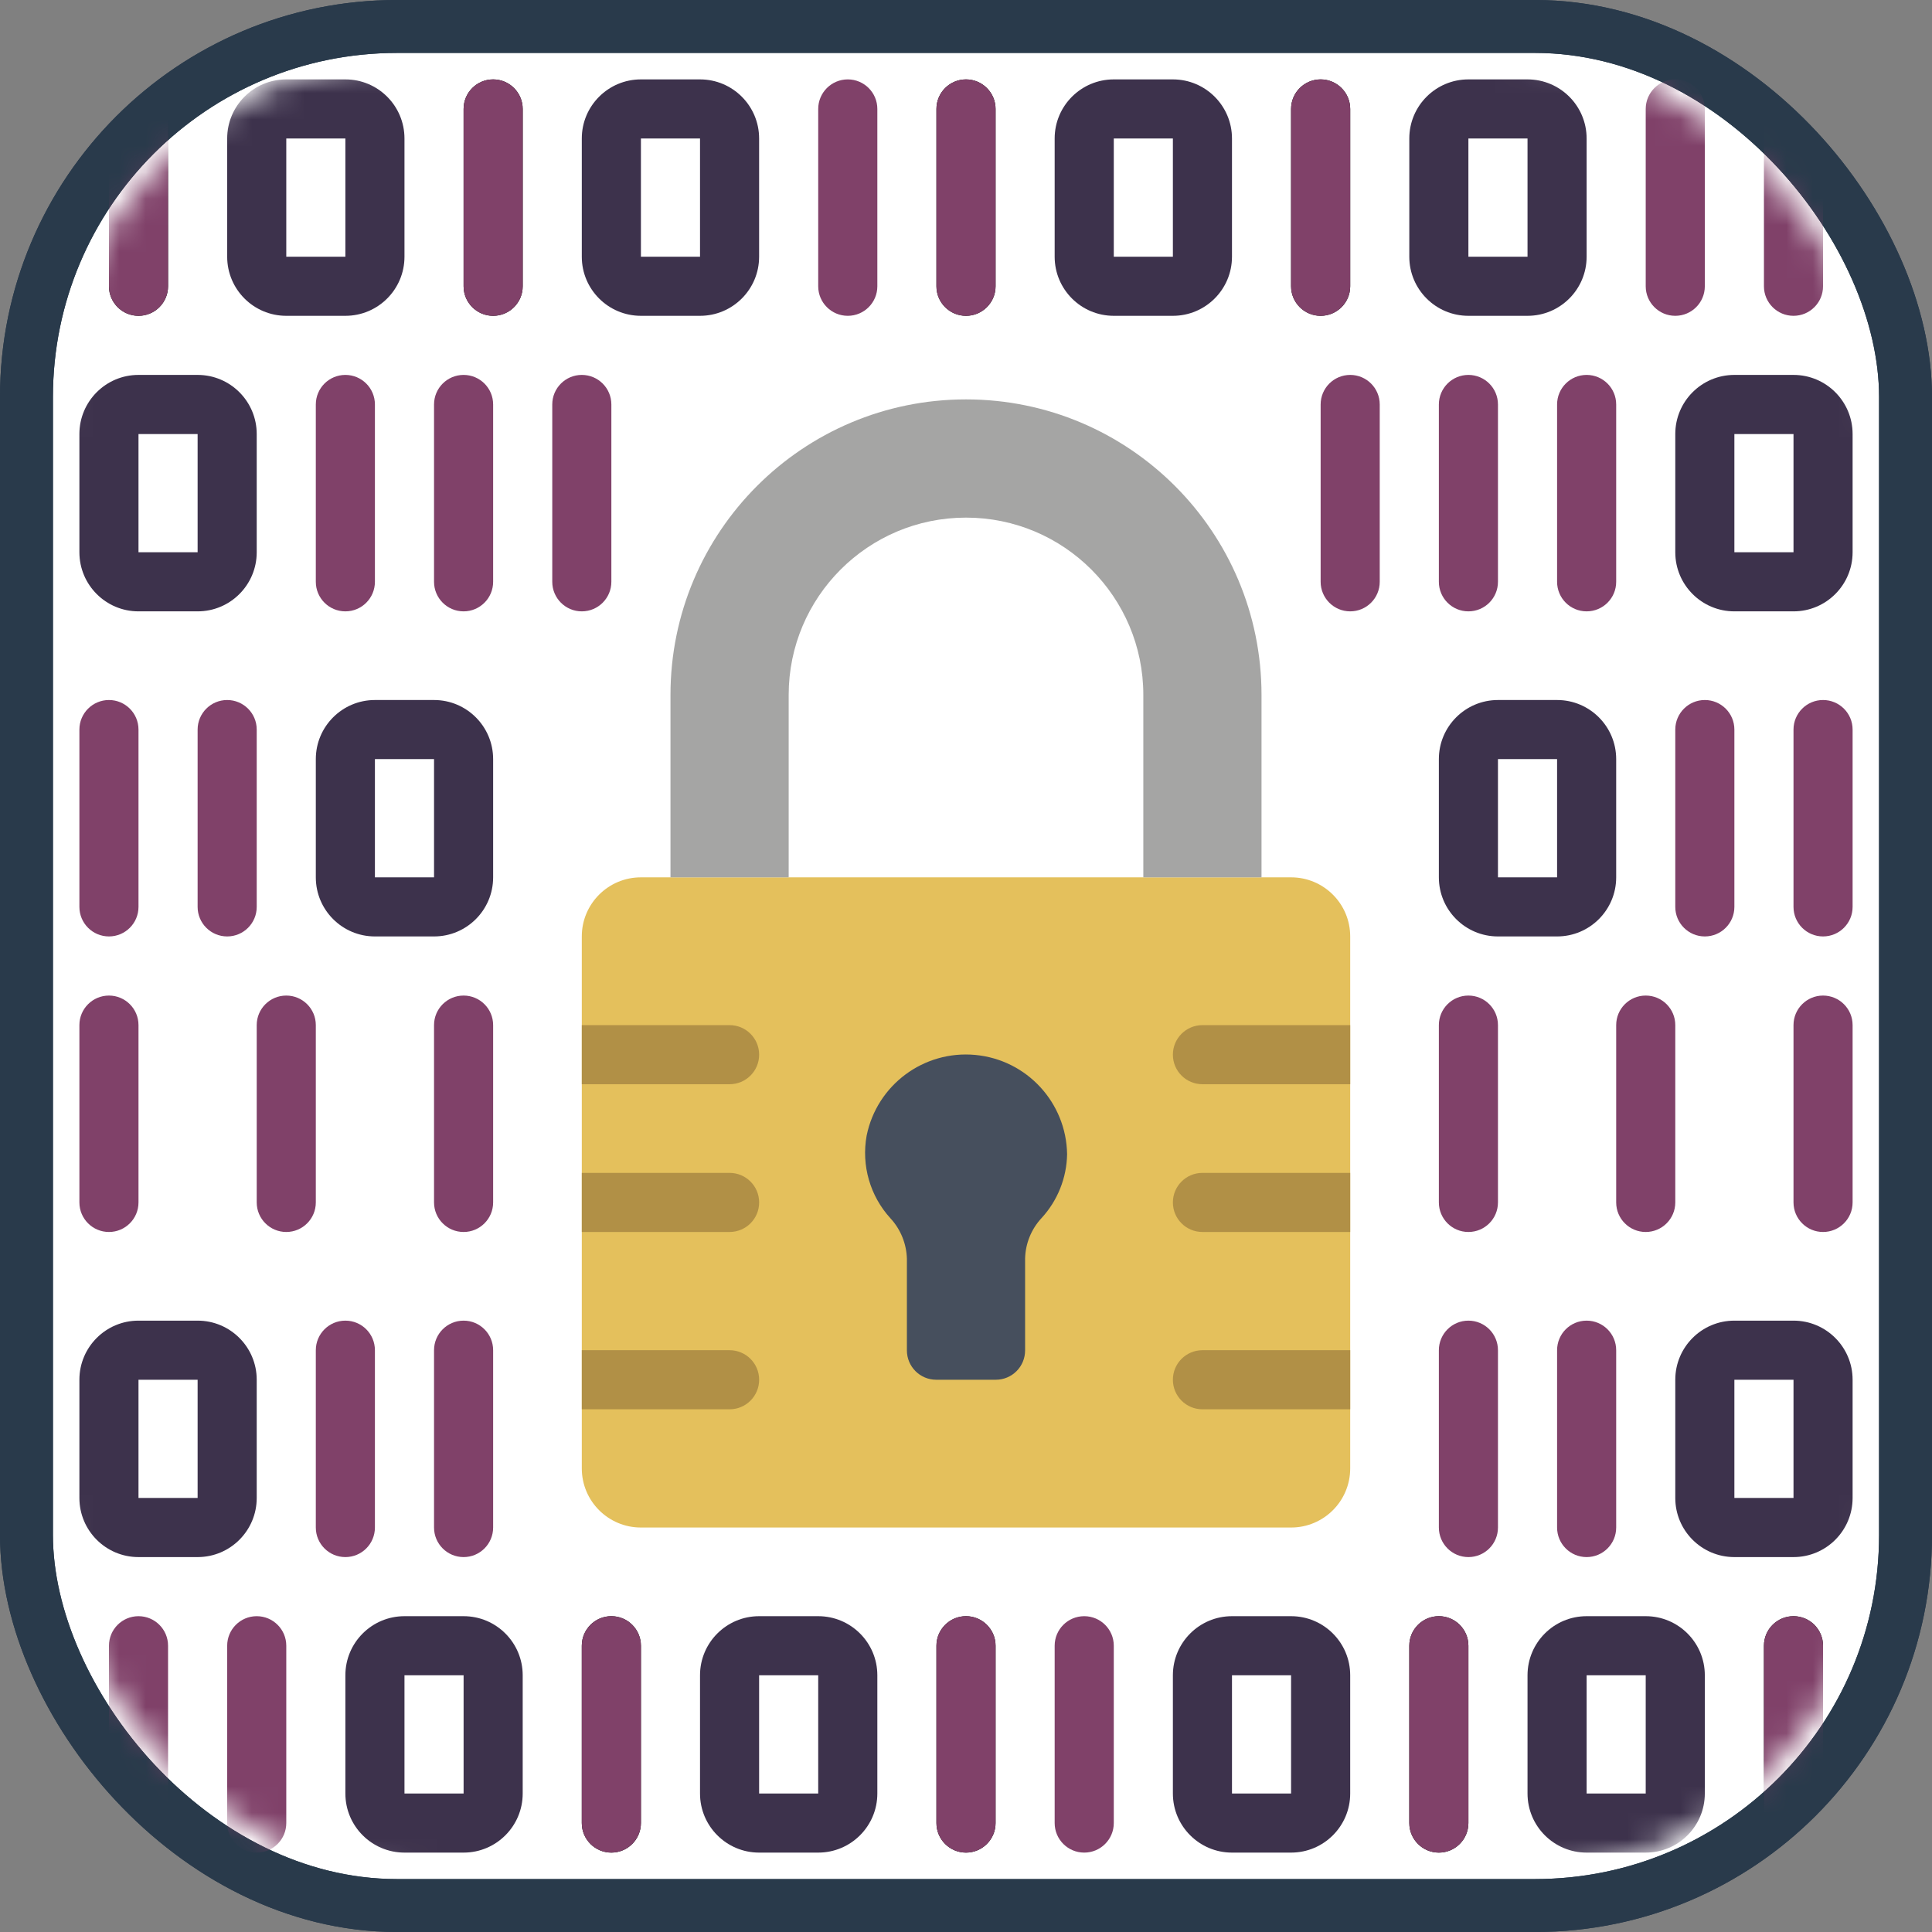
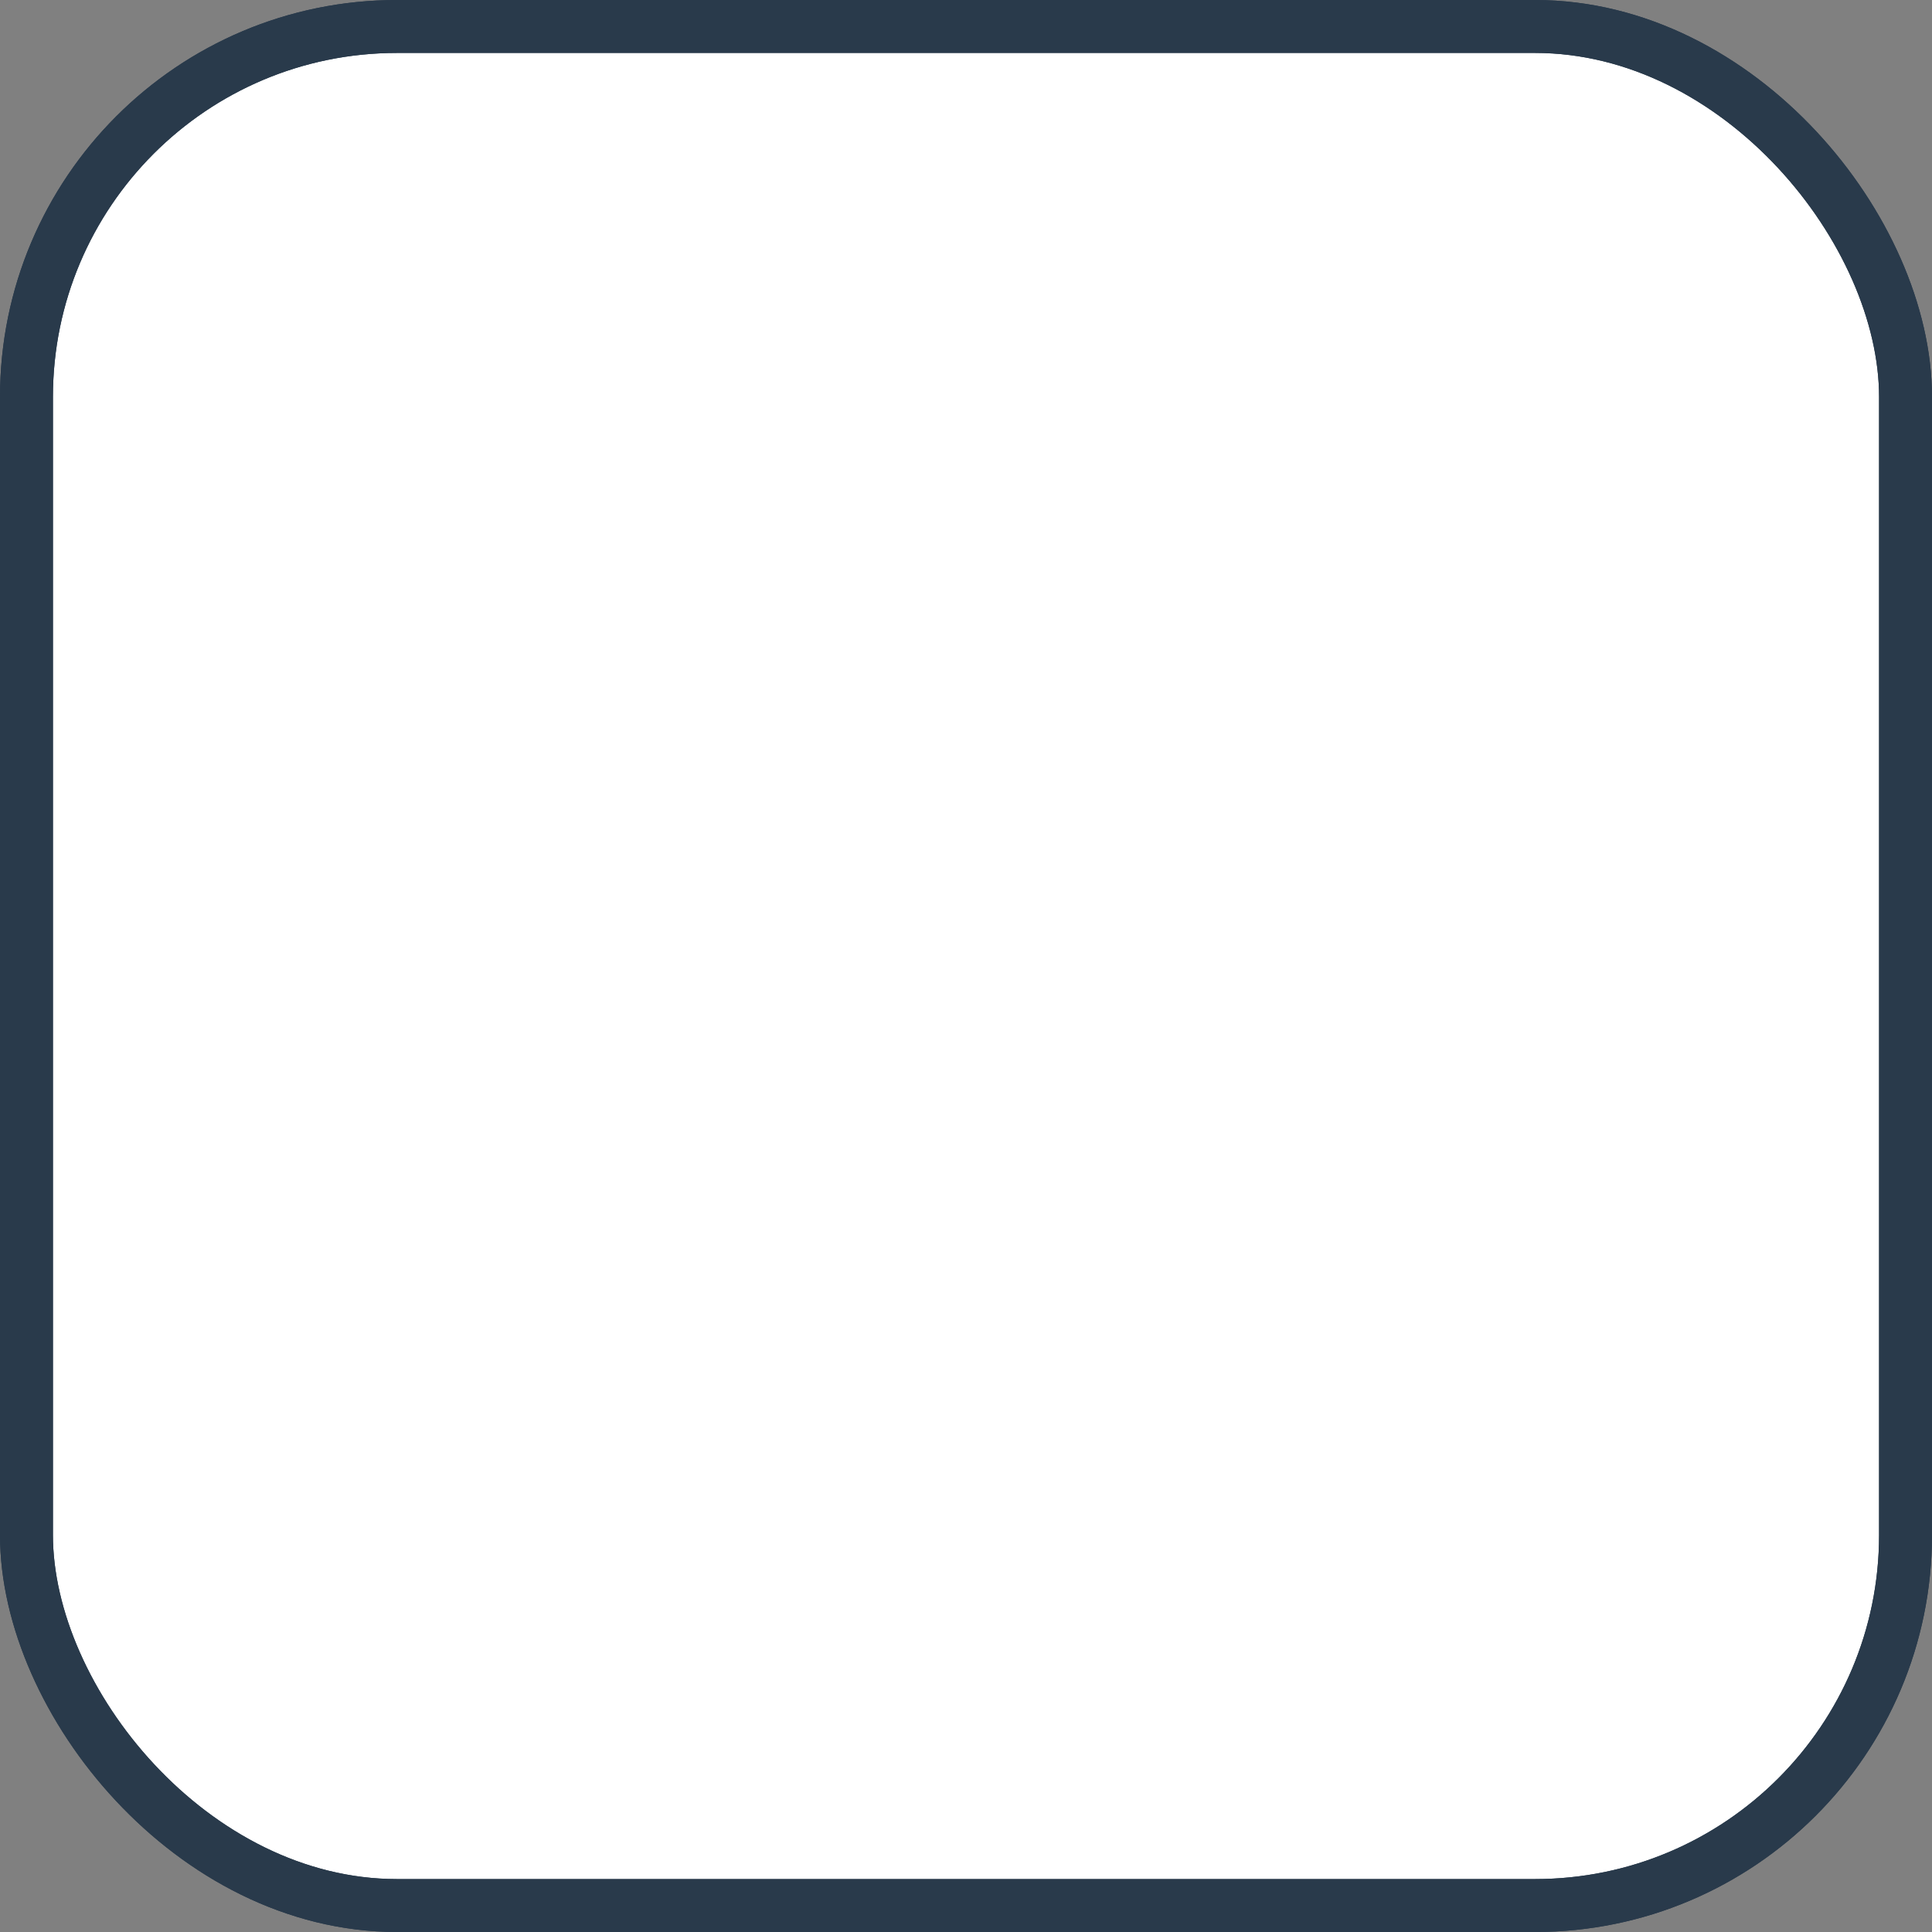
<svg xmlns="http://www.w3.org/2000/svg" xmlns:xlink="http://www.w3.org/1999/xlink" viewBox="0 0 73 73" version="1.1" fill="#000000">
  <rect x="0" y="0" width="73" height="73" fill="#808080" stroke="none" />
  <g id="SVGRepo_bgCarrier" stroke-width="0" />
  <g id="SVGRepo_tracerCarrier" stroke-linecap="round" stroke-linejoin="round" />
  <g id="SVGRepo_iconCarrier">
    <title>databases-and-servers/databases/locks</title>
    <desc>Created with Sketch.</desc>
    <defs>
-       <rect id="path-1" x="0" y="0" width="69" height="69" rx="14"> </rect>
-     </defs>
+       </defs>
    <g id="databases-and-servers/databases/locks" stroke="none" stroke-width="1" fill="none" fill-rule="evenodd">
      <g id="container" transform="translate(2, 2)">
        <rect id="mask" stroke="#293A4B" stroke-width="2" fill="#FFFFFF" fill-rule="nonzero" x="-1" y="-1" width="71" height="71" rx="14"> </rect>
        <mask id="mask-2" fill="white">
          <use xlink:href="#path-1"> </use>
        </mask>
        <rect stroke="#293A4B" stroke-width="2" x="-1" y="-1" width="71" height="71" rx="14"> </rect>
        <g id="lock-(1)" mask="url(#mask-2)">
          <g transform="translate(1, 1)">
-             <path d="M21.217,30.15 L45.783,30.15 C47.017,30.15 48.017,31.15 48.017,32.383 L48.017,52.483 C48.017,53.717 47.017,54.717 45.783,54.717 L21.217,54.717 C19.983,54.717 18.983,53.717 18.983,52.483 L18.983,32.383 C18.983,31.15 19.983,30.15 21.217,30.15 Z" id="Shape" fill="#E4C05C" fill-rule="nonzero"> </path>
            <g id="Group" stroke-width="1" fill="none" fill-rule="evenodd" transform="translate(18.975, 35.725)">
              <path d="M29.042,0.009 L29.042,2.242 L23.459,2.242 C22.842,2.242 22.342,1.742 22.342,1.126 C22.342,0.509 22.842,0.009 23.459,0.009 L29.042,0.009 Z" id="Shape" fill="#B19046" fill-rule="nonzero"> </path>
              <path d="M29.042,5.592 L29.042,7.825 L23.459,7.825 C22.842,7.825 22.342,7.326 22.342,6.709 C22.342,6.092 22.842,5.592 23.459,5.592 L29.042,5.592 Z" id="Shape" fill="#B19046" fill-rule="nonzero"> </path>
              <path d="M29.042,12.292 L29.042,14.525 L23.459,14.525 C22.842,14.525 22.342,14.025 22.342,13.408 C22.342,12.792 22.842,12.292 23.459,12.292 L29.042,12.292 Z" id="Shape" fill="#B19046" fill-rule="nonzero"> </path>
              <path d="M6.709,1.126 C6.709,1.742 6.209,2.242 5.592,2.242 L0.009,2.242 L0.009,0.009 L5.592,0.009 C6.209,0.009 6.709,0.509 6.709,1.126 Z" id="Shape" fill="#B19046" fill-rule="nonzero"> </path>
              <path d="M6.709,6.709 C6.709,7.326 6.209,7.825 5.592,7.825 L0.009,7.825 L0.009,5.592 L5.592,5.592 C6.209,5.592 6.709,6.092 6.709,6.709 Z" id="Shape" fill="#B19046" fill-rule="nonzero"> </path>
              <path d="M6.709,13.408 C6.709,14.025 6.209,14.525 5.592,14.525 L0.009,14.525 L0.009,12.292 L5.592,12.292 C6.209,12.292 6.709,12.792 6.709,13.408 Z" id="Shape" fill="#B19046" fill-rule="nonzero"> </path>
            </g>
            <path d="M37.32,40.611 C37.29,38.658 35.794,37.04 33.849,36.86 C31.904,36.679 30.135,37.993 29.746,39.908 C29.542,41.033 29.874,42.189 30.646,43.034 C31.033,43.453 31.253,44 31.267,44.57 L31.267,48.025 C31.267,48.637 31.763,49.133 32.374,49.133 L34.626,49.133 C34.92,49.133 35.201,49.017 35.409,48.809 C35.617,48.601 35.733,48.319 35.733,48.025 L35.733,44.555 C35.746,43.985 35.968,43.439 36.357,43.022 C36.962,42.363 37.305,41.505 37.32,40.611 Z" id="Shape" fill="#464F5D" fill-rule="nonzero"> </path>
            <path d="M40.2,30.15 L40.2,23.258 C40.2,19.558 37.2,16.558 33.5,16.558 C29.8,16.558 26.8,19.558 26.8,23.258 L26.8,30.15 L22.334,30.15 L22.334,23.258 C22.334,17.091 27.333,12.091 33.5,12.091 C39.667,12.091 44.666,17.091 44.666,23.258 L44.666,30.15 L40.2,30.15 Z" id="Shape" fill="#A5A5A4" fill-rule="nonzero"> </path>
            <path d="M52.483,20.1 C51.867,20.1 51.367,19.6 51.367,18.983 L51.367,12.283 C51.367,11.666 51.867,11.166 52.483,11.166 C53.1,11.166 53.6,11.666 53.6,12.283 L53.6,18.983 C53.6,19.6 53.1,20.1 52.483,20.1 Z" id="Shape" fill="#804169" fill-rule="nonzero"> </path>
            <path d="M48.017,20.1 C47.4,20.1 46.9,19.6 46.9,18.983 L46.9,12.283 C46.9,11.666 47.4,11.166 48.017,11.166 C48.633,11.166 49.133,11.666 49.133,12.283 L49.133,18.983 C49.133,19.6 48.633,20.1 48.017,20.1 Z" id="Shape" fill="#804169" fill-rule="nonzero"> </path>
            <path d="M56.95,20.1 C56.333,20.1 55.834,19.6 55.834,18.983 L55.834,12.283 C55.834,11.666 56.333,11.166 56.95,11.166 C57.567,11.166 58.067,11.666 58.067,12.283 L58.067,18.983 C58.067,19.6 57.567,20.1 56.95,20.1 Z" id="Shape" fill="#804169" fill-rule="nonzero"> </path>
            <path d="M52.483,43.55 C51.867,43.55 51.367,43.05 51.367,42.433 L51.367,35.733 C51.367,35.117 51.867,34.617 52.483,34.617 C53.1,34.617 53.6,35.117 53.6,35.733 L53.6,42.433 C53.6,43.05 53.1,43.55 52.483,43.55 Z" id="Shape" fill="#804169" fill-rule="nonzero"> </path>
            <path d="M59.183,43.55 C58.567,43.55 58.067,43.05 58.067,42.433 L58.067,35.733 C58.067,35.117 58.567,34.617 59.183,34.617 C59.8,34.617 60.3,35.117 60.3,35.733 L60.3,42.433 C60.3,43.05 59.8,43.55 59.183,43.55 Z" id="Shape" fill="#804169" fill-rule="nonzero"> </path>
            <path d="M65.883,43.55 C65.267,43.55 64.767,43.05 64.767,42.433 L64.767,35.733 C64.767,35.117 65.267,34.617 65.883,34.617 C66.5,34.617 67,35.117 67,35.733 L67,42.433 C67,43.05 66.5,43.55 65.883,43.55 Z" id="Shape" fill="#804169" fill-rule="nonzero"> </path>
            <path d="M64.767,20.1 L62.533,20.1 C61.3,20.1 60.3,19.1 60.3,17.867 L60.3,13.4 C60.3,12.166 61.3,11.166 62.533,11.166 L64.767,11.166 C66,11.166 67,12.166 67,13.4 L67,17.867 C67,19.1 66,20.1 64.767,20.1 Z M62.533,13.4 L62.533,17.867 L64.767,17.867 L64.767,13.4 L62.533,13.4 Z" id="Shape" fill="#3D324C" fill-rule="nonzero"> </path>
            <path d="M65.883,32.383 C65.267,32.383 64.767,31.883 64.767,31.267 L64.767,24.567 C64.767,23.95 65.267,23.45 65.883,23.45 C66.5,23.45 67,23.95 67,24.567 L67,31.267 C67,31.883 66.5,32.383 65.883,32.383 Z" id="Shape" fill="#804169" fill-rule="nonzero"> </path>
            <path d="M61.416,32.383 C60.8,32.383 60.3,31.883 60.3,31.267 L60.3,24.567 C60.3,23.95 60.8,23.45 61.416,23.45 C62.033,23.45 62.533,23.95 62.533,24.567 L62.533,31.267 C62.533,31.883 62.033,32.383 61.416,32.383 Z" id="Shape" fill="#804169" fill-rule="nonzero"> </path>
            <path d="M55.834,32.383 L53.6,32.383 C52.367,32.383 51.367,31.383 51.367,30.15 L51.367,25.683 C51.367,24.45 52.367,23.45 53.6,23.45 L55.834,23.45 C57.067,23.45 58.067,24.45 58.067,25.683 L58.067,30.15 C58.067,31.383 57.067,32.383 55.834,32.383 Z M53.6,25.683 L53.6,30.15 L55.834,30.15 L55.834,25.683 L53.6,25.683 Z" id="Shape" fill="#3D324C" fill-rule="nonzero"> </path>
            <path d="M52.483,55.834 C51.867,55.834 51.367,55.334 51.367,54.717 L51.367,48.017 C51.367,47.4 51.867,46.9 52.483,46.9 C53.1,46.9 53.6,47.4 53.6,48.017 L53.6,54.717 C53.6,55.334 53.1,55.834 52.483,55.834 Z" id="Shape" fill="#804169" fill-rule="nonzero"> </path>
            <path d="M56.95,55.834 C56.333,55.834 55.834,55.334 55.834,54.717 L55.834,48.017 C55.834,47.4 56.333,46.9 56.95,46.9 C57.567,46.9 58.067,47.4 58.067,48.017 L58.067,54.717 C58.067,55.334 57.567,55.834 56.95,55.834 Z" id="Shape" fill="#804169" fill-rule="nonzero"> </path>
            <path d="M64.767,55.834 L62.533,55.834 C61.3,55.834 60.3,54.834 60.3,53.6 L60.3,49.133 C60.3,47.9 61.3,46.9 62.533,46.9 L64.767,46.9 C66,46.9 67,47.9 67,49.133 L67,53.6 C67,54.834 66,55.834 64.767,55.834 Z M62.533,49.133 L62.533,53.6 L64.767,53.6 L64.767,49.133 L62.533,49.133 Z" id="Shape" fill="#3D324C" fill-rule="nonzero"> </path>
            <path d="M14.517,20.1 C13.9,20.1 13.4,19.6 13.4,18.983 L13.4,12.283 C13.4,11.666 13.9,11.166 14.517,11.166 C15.133,11.166 15.633,11.666 15.633,12.283 L15.633,18.983 C15.633,19.6 15.133,20.1 14.517,20.1 Z" id="Shape" fill="#804169" fill-rule="nonzero"> </path>
            <path d="M18.983,20.1 C18.367,20.1 17.867,19.6 17.867,18.983 L17.867,12.283 C17.867,11.666 18.367,11.166 18.983,11.166 C19.6,11.166 20.1,11.666 20.1,12.283 L20.1,18.983 C20.1,19.6 19.6,20.1 18.983,20.1 Z" id="Shape" fill="#804169" fill-rule="nonzero"> </path>
            <path d="M10.05,20.1 C9.433,20.1 8.933,19.6 8.933,18.983 L8.933,12.283 C8.933,11.666 9.433,11.166 10.05,11.166 C10.667,11.166 11.166,11.666 11.166,12.283 L11.166,18.983 C11.166,19.6 10.667,20.1 10.05,20.1 Z" id="Shape" fill="#804169" fill-rule="nonzero"> </path>
            <path d="M14.517,43.55 C13.9,43.55 13.4,43.05 13.4,42.433 L13.4,35.733 C13.4,35.117 13.9,34.617 14.517,34.617 C15.133,34.617 15.633,35.117 15.633,35.733 L15.633,42.433 C15.633,43.05 15.133,43.55 14.517,43.55 Z" id="Shape" fill="#804169" fill-rule="nonzero"> </path>
            <path d="M7.817,43.55 C7.2,43.55 6.7,43.05 6.7,42.433 L6.7,35.733 C6.7,35.117 7.2,34.617 7.817,34.617 C8.433,34.617 8.933,35.117 8.933,35.733 L8.933,42.433 C8.933,43.05 8.433,43.55 7.817,43.55 Z" id="Shape" fill="#804169" fill-rule="nonzero"> </path>
            <path d="M1.117,43.55 C0.5,43.55 0,43.05 0,42.433 L0,35.733 C0,35.117 0.5,34.617 1.117,34.617 C1.733,34.617 2.233,35.117 2.233,35.733 L2.233,42.433 C2.233,43.05 1.733,43.55 1.117,43.55 Z" id="Shape" fill="#804169" fill-rule="nonzero"> </path>
            <path d="M4.467,20.1 L2.233,20.1 C1,20.1 0,19.1 0,17.867 L0,13.4 C0,12.166 1,11.166 2.233,11.166 L4.467,11.166 C5.7,11.166 6.7,12.166 6.7,13.4 L6.7,17.867 C6.7,19.1 5.7,20.1 4.467,20.1 Z M2.233,13.4 L2.233,17.867 L4.467,17.867 L4.467,13.4 L2.233,13.4 Z" id="Shape" fill="#3D324C" fill-rule="nonzero"> </path>
            <path d="M1.117,32.383 C0.5,32.383 0,31.883 0,31.267 L0,24.567 C0,23.95 0.5,23.45 1.117,23.45 C1.733,23.45 2.233,23.95 2.233,24.567 L2.233,31.267 C2.233,31.883 1.733,32.383 1.117,32.383 Z" id="Shape" fill="#804169" fill-rule="nonzero"> </path>
            <path d="M5.584,32.383 C4.967,32.383 4.467,31.883 4.467,31.267 L4.467,24.567 C4.467,23.95 4.967,23.45 5.584,23.45 C6.2,23.45 6.7,23.95 6.7,24.567 L6.7,31.267 C6.7,31.883 6.2,32.383 5.584,32.383 Z" id="Shape" fill="#804169" fill-rule="nonzero"> </path>
            <path d="M13.4,32.383 L11.166,32.383 C9.933,32.383 8.933,31.383 8.933,30.15 L8.933,25.683 C8.933,24.45 9.933,23.45 11.166,23.45 L13.4,23.45 C14.633,23.45 15.633,24.45 15.633,25.683 L15.633,30.15 C15.633,31.383 14.633,32.383 13.4,32.383 Z M11.166,25.683 L11.166,30.15 L13.4,30.15 L13.4,25.683 L11.166,25.683 Z" id="Shape" fill="#3D324C" fill-rule="nonzero"> </path>
            <path d="M14.517,55.834 C13.9,55.834 13.4,55.334 13.4,54.717 L13.4,48.017 C13.4,47.4 13.9,46.9 14.517,46.9 C15.133,46.9 15.633,47.4 15.633,48.017 L15.633,54.717 C15.633,55.334 15.133,55.834 14.517,55.834 Z" id="Shape" fill="#804169" fill-rule="nonzero"> </path>
            <path d="M10.05,55.834 C9.433,55.834 8.933,55.334 8.933,54.717 L8.933,48.017 C8.933,47.4 9.433,46.9 10.05,46.9 C10.667,46.9 11.166,47.4 11.166,48.017 L11.166,54.717 C11.166,55.334 10.667,55.834 10.05,55.834 Z" id="Shape" fill="#804169" fill-rule="nonzero"> </path>
            <path d="M4.467,55.834 L2.233,55.834 C1,55.834 0,54.834 0,53.6 L0,49.133 C0,47.9 1,46.9 2.233,46.9 L4.467,46.9 C5.7,46.9 6.7,47.9 6.7,49.133 L6.7,53.6 C6.7,54.834 5.7,55.834 4.467,55.834 Z M2.233,49.133 L2.233,53.6 L4.467,53.6 L4.467,49.133 L2.233,49.133 Z" id="Shape" fill="#3D324C" fill-rule="nonzero"> </path>
            <path d="M64.767,8.933 C64.15,8.933 63.65,8.433 63.65,7.817 L63.65,1.117 C63.65,0.5 64.15,0 64.767,0 C65.383,0 65.883,0.5 65.883,1.117 L65.883,7.817 C65.883,8.433 65.383,8.933 64.767,8.933 Z" id="Shape" fill="#804169" fill-rule="nonzero"> </path>
            <path d="M60.3,8.933 C59.683,8.933 59.183,8.433 59.183,7.817 L59.183,1.117 C59.183,0.5 59.683,0 60.3,0 C60.917,0 61.416,0.5 61.416,1.117 L61.416,7.817 C61.416,8.433 60.917,8.933 60.3,8.933 Z" id="Shape" fill="#804169" fill-rule="nonzero"> </path>
            <path d="M46.9,8.933 C46.283,8.933 45.783,8.433 45.783,7.817 L45.783,1.117 C45.783,0.5 46.283,0 46.9,0 C47.517,0 48.017,0.5 48.017,1.117 L48.017,7.817 C48.017,8.433 47.517,8.933 46.9,8.933 Z" id="Shape" fill="#000000" fill-rule="nonzero"> </path>
            <path d="M46.9,8.933 C46.283,8.933 45.783,8.433 45.783,7.817 L45.783,1.117 C45.783,0.5 46.283,0 46.9,0 C47.517,0 48.017,0.5 48.017,1.117 L48.017,7.817 C48.017,8.433 47.517,8.933 46.9,8.933 Z" id="Shape" fill="#804169" fill-rule="nonzero"> </path>
            <path d="M33.5,8.933 C32.884,8.933 32.383,8.433 32.383,7.817 L32.383,1.117 C32.383,0.5 32.884,0 33.5,0 C34.116,0 34.617,0.5 34.617,1.117 L34.617,7.817 C34.617,8.433 34.116,8.933 33.5,8.933 Z" id="Shape" fill="#000000" fill-rule="nonzero"> </path>
            <path d="M54.717,8.933 L52.483,8.933 C51.25,8.933 50.25,7.933 50.25,6.7 L50.25,2.233 C50.25,1 51.25,0 52.483,0 L54.717,0 C55.95,0 56.95,1 56.95,2.233 L56.95,6.7 C56.95,7.933 55.95,8.933 54.717,8.933 Z M52.483,2.233 L52.483,6.7 L54.717,6.7 L54.717,2.233 L52.483,2.233 Z" id="Shape" fill="#3D324C" fill-rule="nonzero"> </path>
            <path d="M41.317,8.933 L39.084,8.933 C37.85,8.933 36.85,7.933 36.85,6.7 L36.85,2.233 C36.85,1 37.85,0 39.084,0 L41.317,0 C42.55,0 43.55,1 43.55,2.233 L43.55,6.7 C43.55,7.933 42.55,8.933 41.317,8.933 Z M39.084,2.233 L39.084,6.7 L41.317,6.7 L41.317,2.233 L39.084,2.233 Z" id="Shape" fill="#3D324C" fill-rule="nonzero"> </path>
            <path d="M33.5,8.933 C32.884,8.933 32.383,8.433 32.383,7.817 L32.383,1.117 C32.383,0.5 32.884,0 33.5,0 C34.116,0 34.617,0.5 34.617,1.117 L34.617,7.817 C34.617,8.433 34.116,8.933 33.5,8.933 Z" id="Shape" fill="#804169" fill-rule="nonzero"> </path>
            <path d="M29.033,8.933 C28.416,8.933 27.916,8.433 27.916,7.817 L27.916,1.117 C27.916,0.5 28.416,0 29.033,0 C29.65,0 30.15,0.5 30.15,1.117 L30.15,7.817 C30.15,8.433 29.65,8.933 29.033,8.933 Z" id="Shape" fill="#804169" fill-rule="nonzero"> </path>
            <path d="M2.233,8.933 C1.617,8.933 1.117,8.433 1.117,7.817 L1.117,1.117 C1.117,0.5 1.617,0 2.233,0 C2.85,0 3.35,0.5 3.35,1.117 L3.35,7.817 C3.35,8.433 2.85,8.933 2.233,8.933 Z" id="Shape" fill="#000000" fill-rule="nonzero"> </path>
            <path d="M2.233,8.933 C1.617,8.933 1.117,8.433 1.117,7.817 L1.117,1.117 C1.117,0.5 1.617,0 2.233,0 C2.85,0 3.35,0.5 3.35,1.117 L3.35,7.817 C3.35,8.433 2.85,8.933 2.233,8.933 Z" id="Shape" fill="#804169" fill-rule="nonzero"> </path>
            <path d="M15.633,8.933 C15.017,8.933 14.517,8.433 14.517,7.817 L14.517,1.117 C14.517,0.5 15.017,0 15.633,0 C16.25,0 16.75,0.5 16.75,1.117 L16.75,7.817 C16.75,8.433 16.25,8.933 15.633,8.933 Z" id="Shape" fill="#000000" fill-rule="nonzero"> </path>
            <path d="M15.633,8.933 C15.017,8.933 14.517,8.433 14.517,7.817 L14.517,1.117 C14.517,0.5 15.017,0 15.633,0 C16.25,0 16.75,0.5 16.75,1.117 L16.75,7.817 C16.75,8.433 16.25,8.933 15.633,8.933 Z" id="Shape" fill="#804169" fill-rule="nonzero"> </path>
            <path d="M23.45,8.933 L21.217,8.933 C19.983,8.933 18.983,7.933 18.983,6.7 L18.983,2.233 C18.983,1 19.983,0 21.217,0 L23.45,0 C24.683,0 25.683,1 25.683,2.233 L25.683,6.7 C25.683,7.933 24.683,8.933 23.45,8.933 Z M21.217,2.233 L21.217,6.7 L23.45,6.7 L23.45,2.233 L21.217,2.233 Z" id="Shape" fill="#3D324C" fill-rule="nonzero"> </path>
            <path d="M10.05,8.933 L7.817,8.933 C6.583,8.933 5.584,7.933 5.584,6.7 L5.584,2.233 C5.584,1 6.583,0 7.817,0 L10.05,0 C11.284,0 12.283,1 12.283,2.233 L12.283,6.7 C12.283,7.933 11.284,8.933 10.05,8.933 Z M7.817,2.233 L7.817,6.7 L10.05,6.7 L10.05,2.233 L7.817,2.233 Z" id="Shape" fill="#3D324C" fill-rule="nonzero"> </path>
            <path d="M2.233,67 C1.617,67 1.117,66.5 1.117,65.883 L1.117,59.183 C1.117,58.567 1.617,58.067 2.233,58.067 C2.85,58.067 3.35,58.567 3.35,59.183 L3.35,65.883 C3.35,66.5 2.85,67 2.233,67 Z" id="Shape" fill="#804169" fill-rule="nonzero"> </path>
            <path d="M6.7,67 C6.083,67 5.584,66.5 5.584,65.883 L5.584,59.183 C5.584,58.567 6.083,58.067 6.7,58.067 C7.317,58.067 7.817,58.567 7.817,59.183 L7.817,65.883 C7.817,66.5 7.317,67 6.7,67 Z" id="Shape" fill="#804169" fill-rule="nonzero"> </path>
            <path d="M20.1,67 C19.483,67 18.983,66.5 18.983,65.883 L18.983,59.183 C18.983,58.567 19.483,58.067 20.1,58.067 C20.717,58.067 21.217,58.567 21.217,59.183 L21.217,65.883 C21.217,66.5 20.717,67 20.1,67 Z" id="Shape" fill="#000000" fill-rule="nonzero"> </path>
            <path d="M20.1,67 C19.483,67 18.983,66.5 18.983,65.883 L18.983,59.183 C18.983,58.567 19.483,58.067 20.1,58.067 C20.717,58.067 21.217,58.567 21.217,59.183 L21.217,65.883 C21.217,66.5 20.717,67 20.1,67 Z" id="Shape" fill="#804169" fill-rule="nonzero"> </path>
            <path d="M33.5,67 C32.884,67 32.383,66.5 32.383,65.883 L32.383,59.183 C32.383,58.567 32.884,58.067 33.5,58.067 C34.116,58.067 34.617,58.567 34.617,59.183 L34.617,65.883 C34.617,66.5 34.116,67 33.5,67 Z" id="Shape" fill="#000000" fill-rule="nonzero"> </path>
            <path d="M14.517,67 L12.283,67 C11.05,67 10.05,66 10.05,64.767 L10.05,60.3 C10.05,59.067 11.05,58.067 12.283,58.067 L14.517,58.067 C15.75,58.067 16.75,59.067 16.75,60.3 L16.75,64.767 C16.75,66 15.75,67 14.517,67 Z M12.283,60.3 L12.283,64.767 L14.517,64.767 L14.517,60.3 L12.283,60.3 Z" id="Shape" fill="#3D324C" fill-rule="nonzero"> </path>
            <path d="M27.916,67 L25.683,67 C24.45,67 23.45,66 23.45,64.767 L23.45,60.3 C23.45,59.067 24.45,58.067 25.683,58.067 L27.916,58.067 C29.15,58.067 30.15,59.067 30.15,60.3 L30.15,64.767 C30.15,66 29.15,67 27.916,67 Z M25.683,60.3 L25.683,64.767 L27.916,64.767 L27.916,60.3 L25.683,60.3 Z" id="Shape" fill="#3D324C" fill-rule="nonzero"> </path>
            <path d="M33.5,67 C32.884,67 32.383,66.5 32.383,65.883 L32.383,59.183 C32.383,58.567 32.884,58.067 33.5,58.067 C34.116,58.067 34.617,58.567 34.617,59.183 L34.617,65.883 C34.617,66.5 34.116,67 33.5,67 Z" id="Shape" fill="#804169" fill-rule="nonzero"> </path>
            <path d="M37.967,67 C37.35,67 36.85,66.5 36.85,65.883 L36.85,59.183 C36.85,58.567 37.35,58.067 37.967,58.067 C38.584,58.067 39.084,58.567 39.084,59.183 L39.084,65.883 C39.084,66.5 38.584,67 37.967,67 Z" id="Shape" fill="#804169" fill-rule="nonzero"> </path>
            <path d="M64.767,67 C64.15,67 63.65,66.5 63.65,65.883 L63.65,59.183 C63.65,58.567 64.15,58.067 64.767,58.067 C65.383,58.067 65.883,58.567 65.883,59.183 L65.883,65.883 C65.883,66.5 65.383,67 64.767,67 Z" id="Shape" fill="#000000" fill-rule="nonzero"> </path>
            <path d="M64.767,67 C64.15,67 63.65,66.5 63.65,65.883 L63.65,59.183 C63.65,58.567 64.15,58.067 64.767,58.067 C65.383,58.067 65.883,58.567 65.883,59.183 L65.883,65.883 C65.883,66.5 65.383,67 64.767,67 Z" id="Shape" fill="#804169" fill-rule="nonzero"> </path>
            <path d="M51.367,67 C50.75,67 50.25,66.5 50.25,65.883 L50.25,59.183 C50.25,58.567 50.75,58.067 51.367,58.067 C51.983,58.067 52.483,58.567 52.483,59.183 L52.483,65.883 C52.483,66.5 51.983,67 51.367,67 Z" id="Shape" fill="#000000" fill-rule="nonzero"> </path>
            <path d="M51.367,67 C50.75,67 50.25,66.5 50.25,65.883 L50.25,59.183 C50.25,58.567 50.75,58.067 51.367,58.067 C51.983,58.067 52.483,58.567 52.483,59.183 L52.483,65.883 C52.483,66.5 51.983,67 51.367,67 Z" id="Shape" fill="#804169" fill-rule="nonzero"> </path>
            <path d="M45.783,67 L43.55,67 C42.317,67 41.317,66 41.317,64.767 L41.317,60.3 C41.317,59.067 42.317,58.067 43.55,58.067 L45.783,58.067 C47.017,58.067 48.017,59.067 48.017,60.3 L48.017,64.767 C48.017,66 47.017,67 45.783,67 Z M43.55,60.3 L43.55,64.767 L45.783,64.767 L45.783,60.3 L43.55,60.3 Z" id="Shape" fill="#3D324C" fill-rule="nonzero"> </path>
            <path d="M59.183,67 L56.95,67 C55.716,67 54.717,66 54.717,64.767 L54.717,60.3 C54.717,59.067 55.716,58.067 56.95,58.067 L59.183,58.067 C60.417,58.067 61.416,59.067 61.416,60.3 L61.416,64.767 C61.416,66 60.417,67 59.183,67 Z M56.95,60.3 L56.95,64.767 L59.183,64.767 L59.183,60.3 L56.95,60.3 Z" id="Shape" fill="#3D324C" fill-rule="nonzero"> </path>
          </g>
        </g>
      </g>
    </g>
  </g>
</svg>